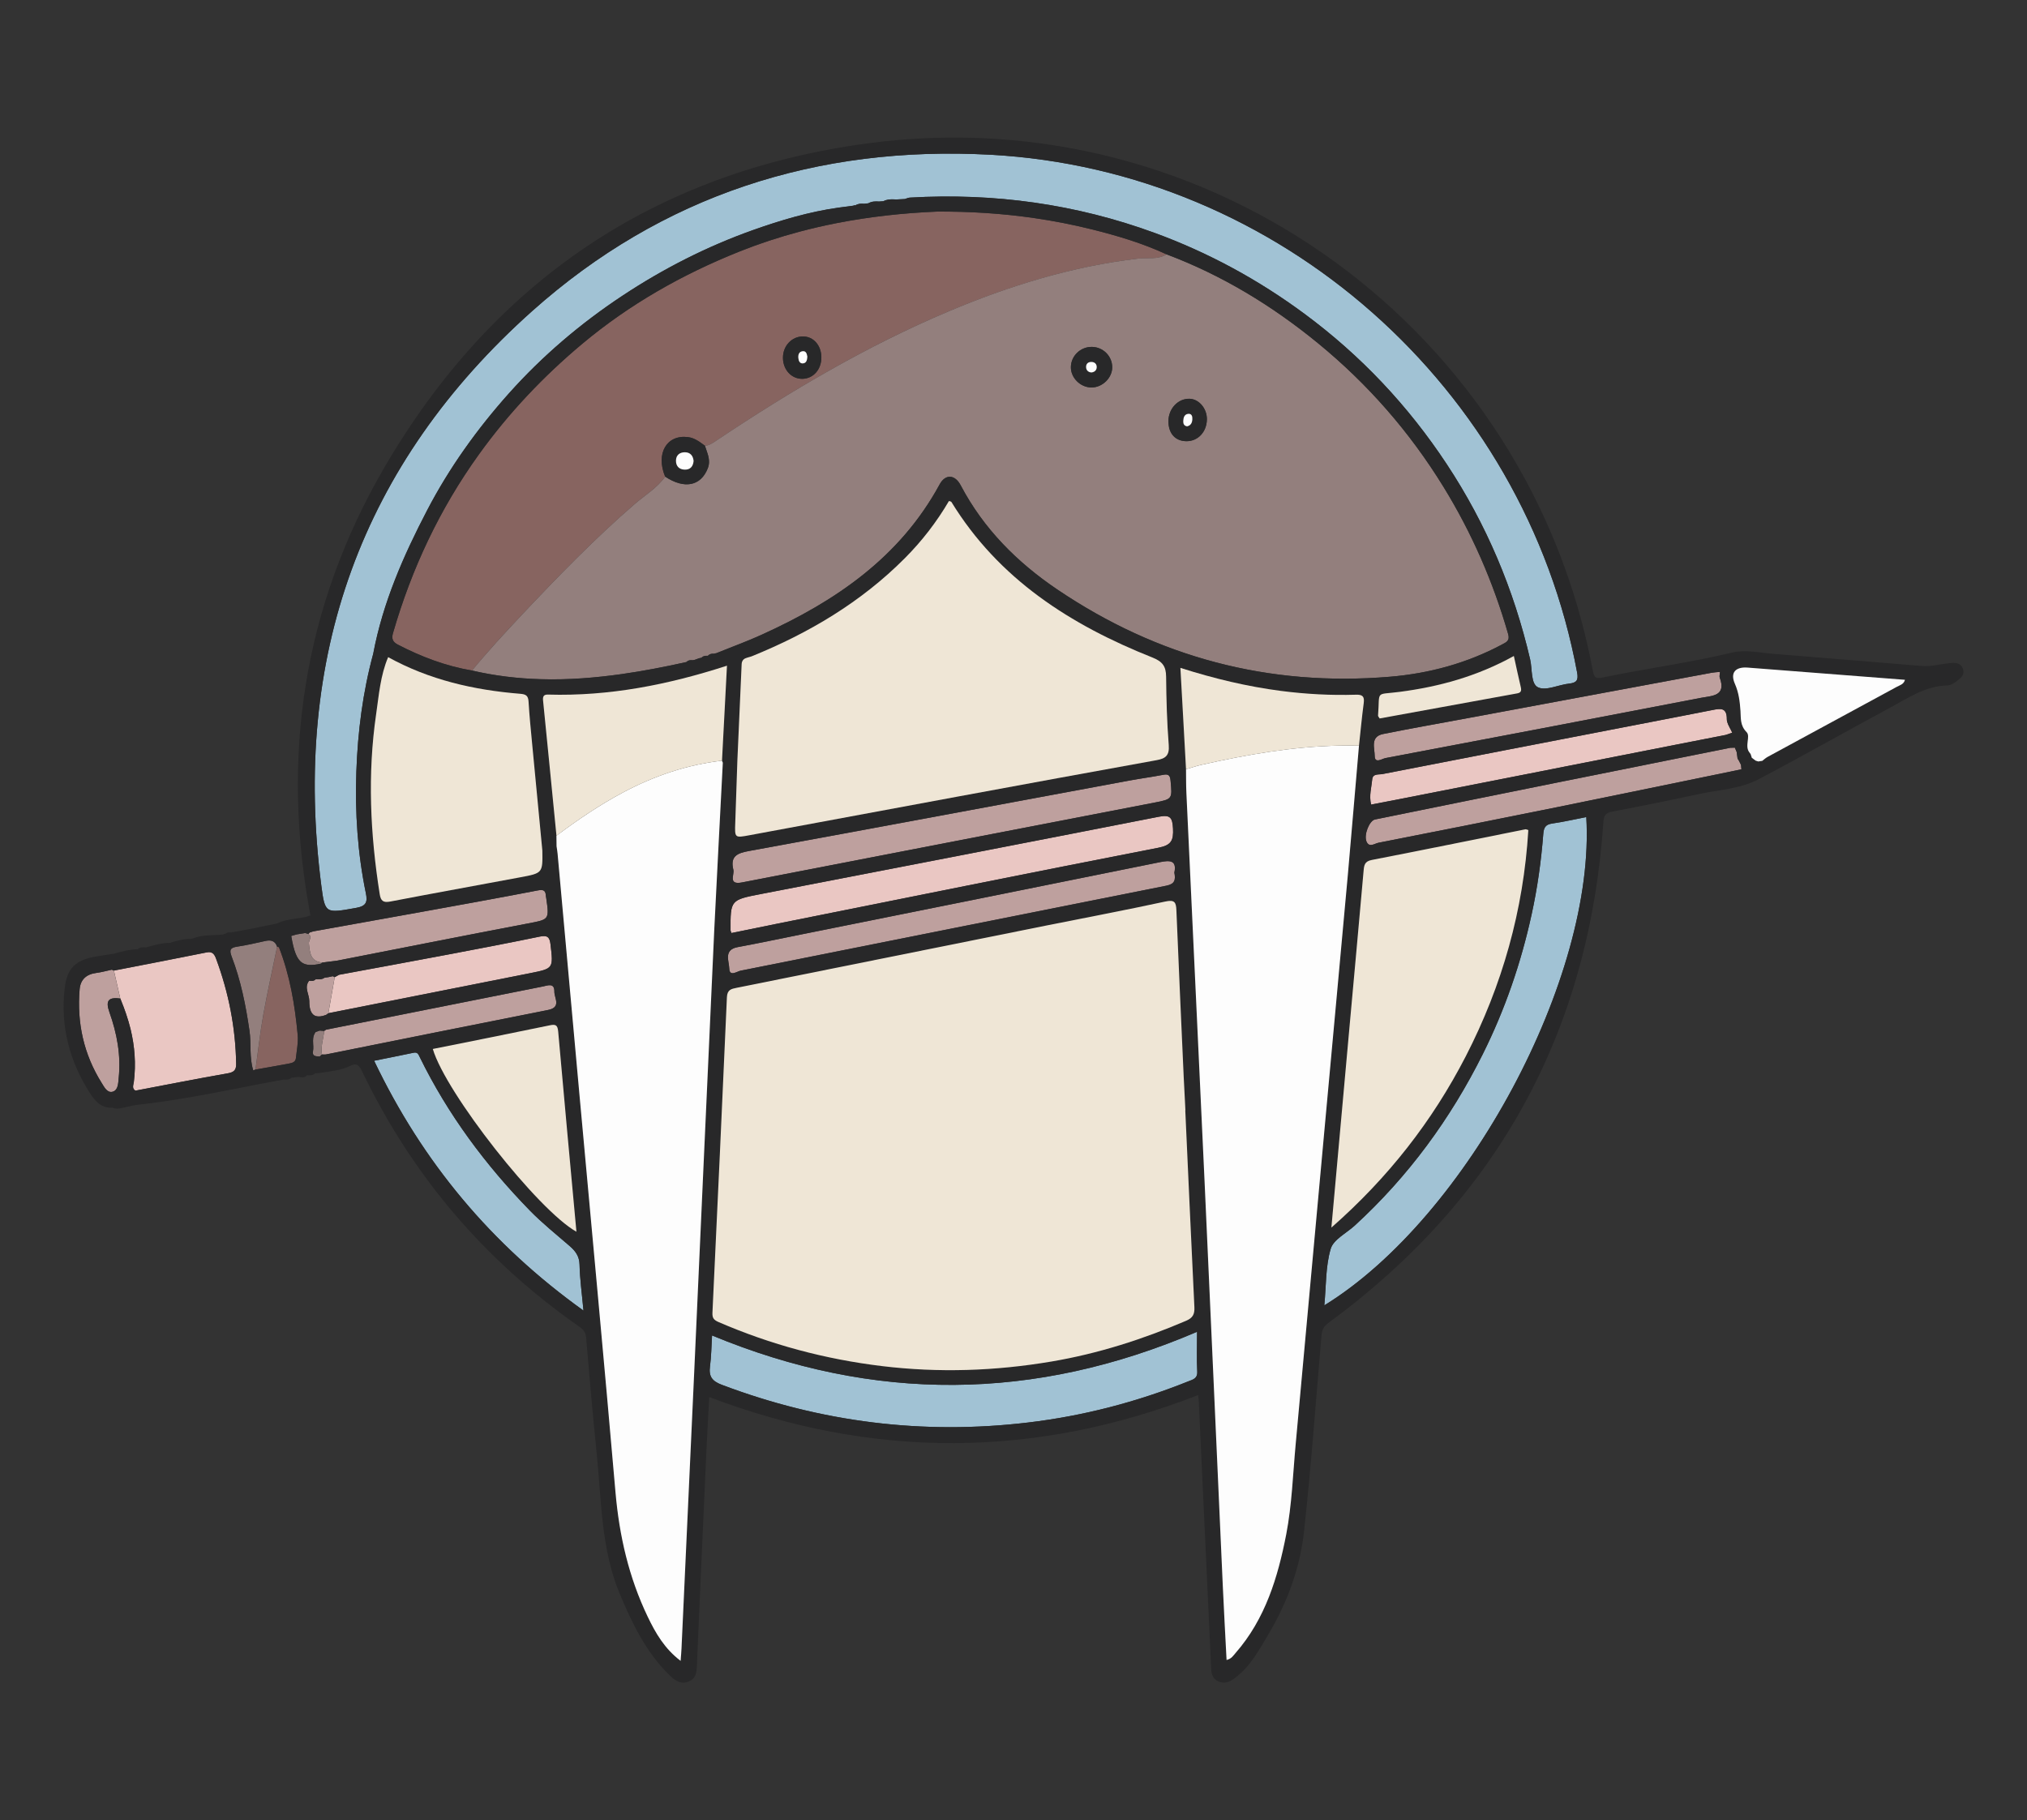
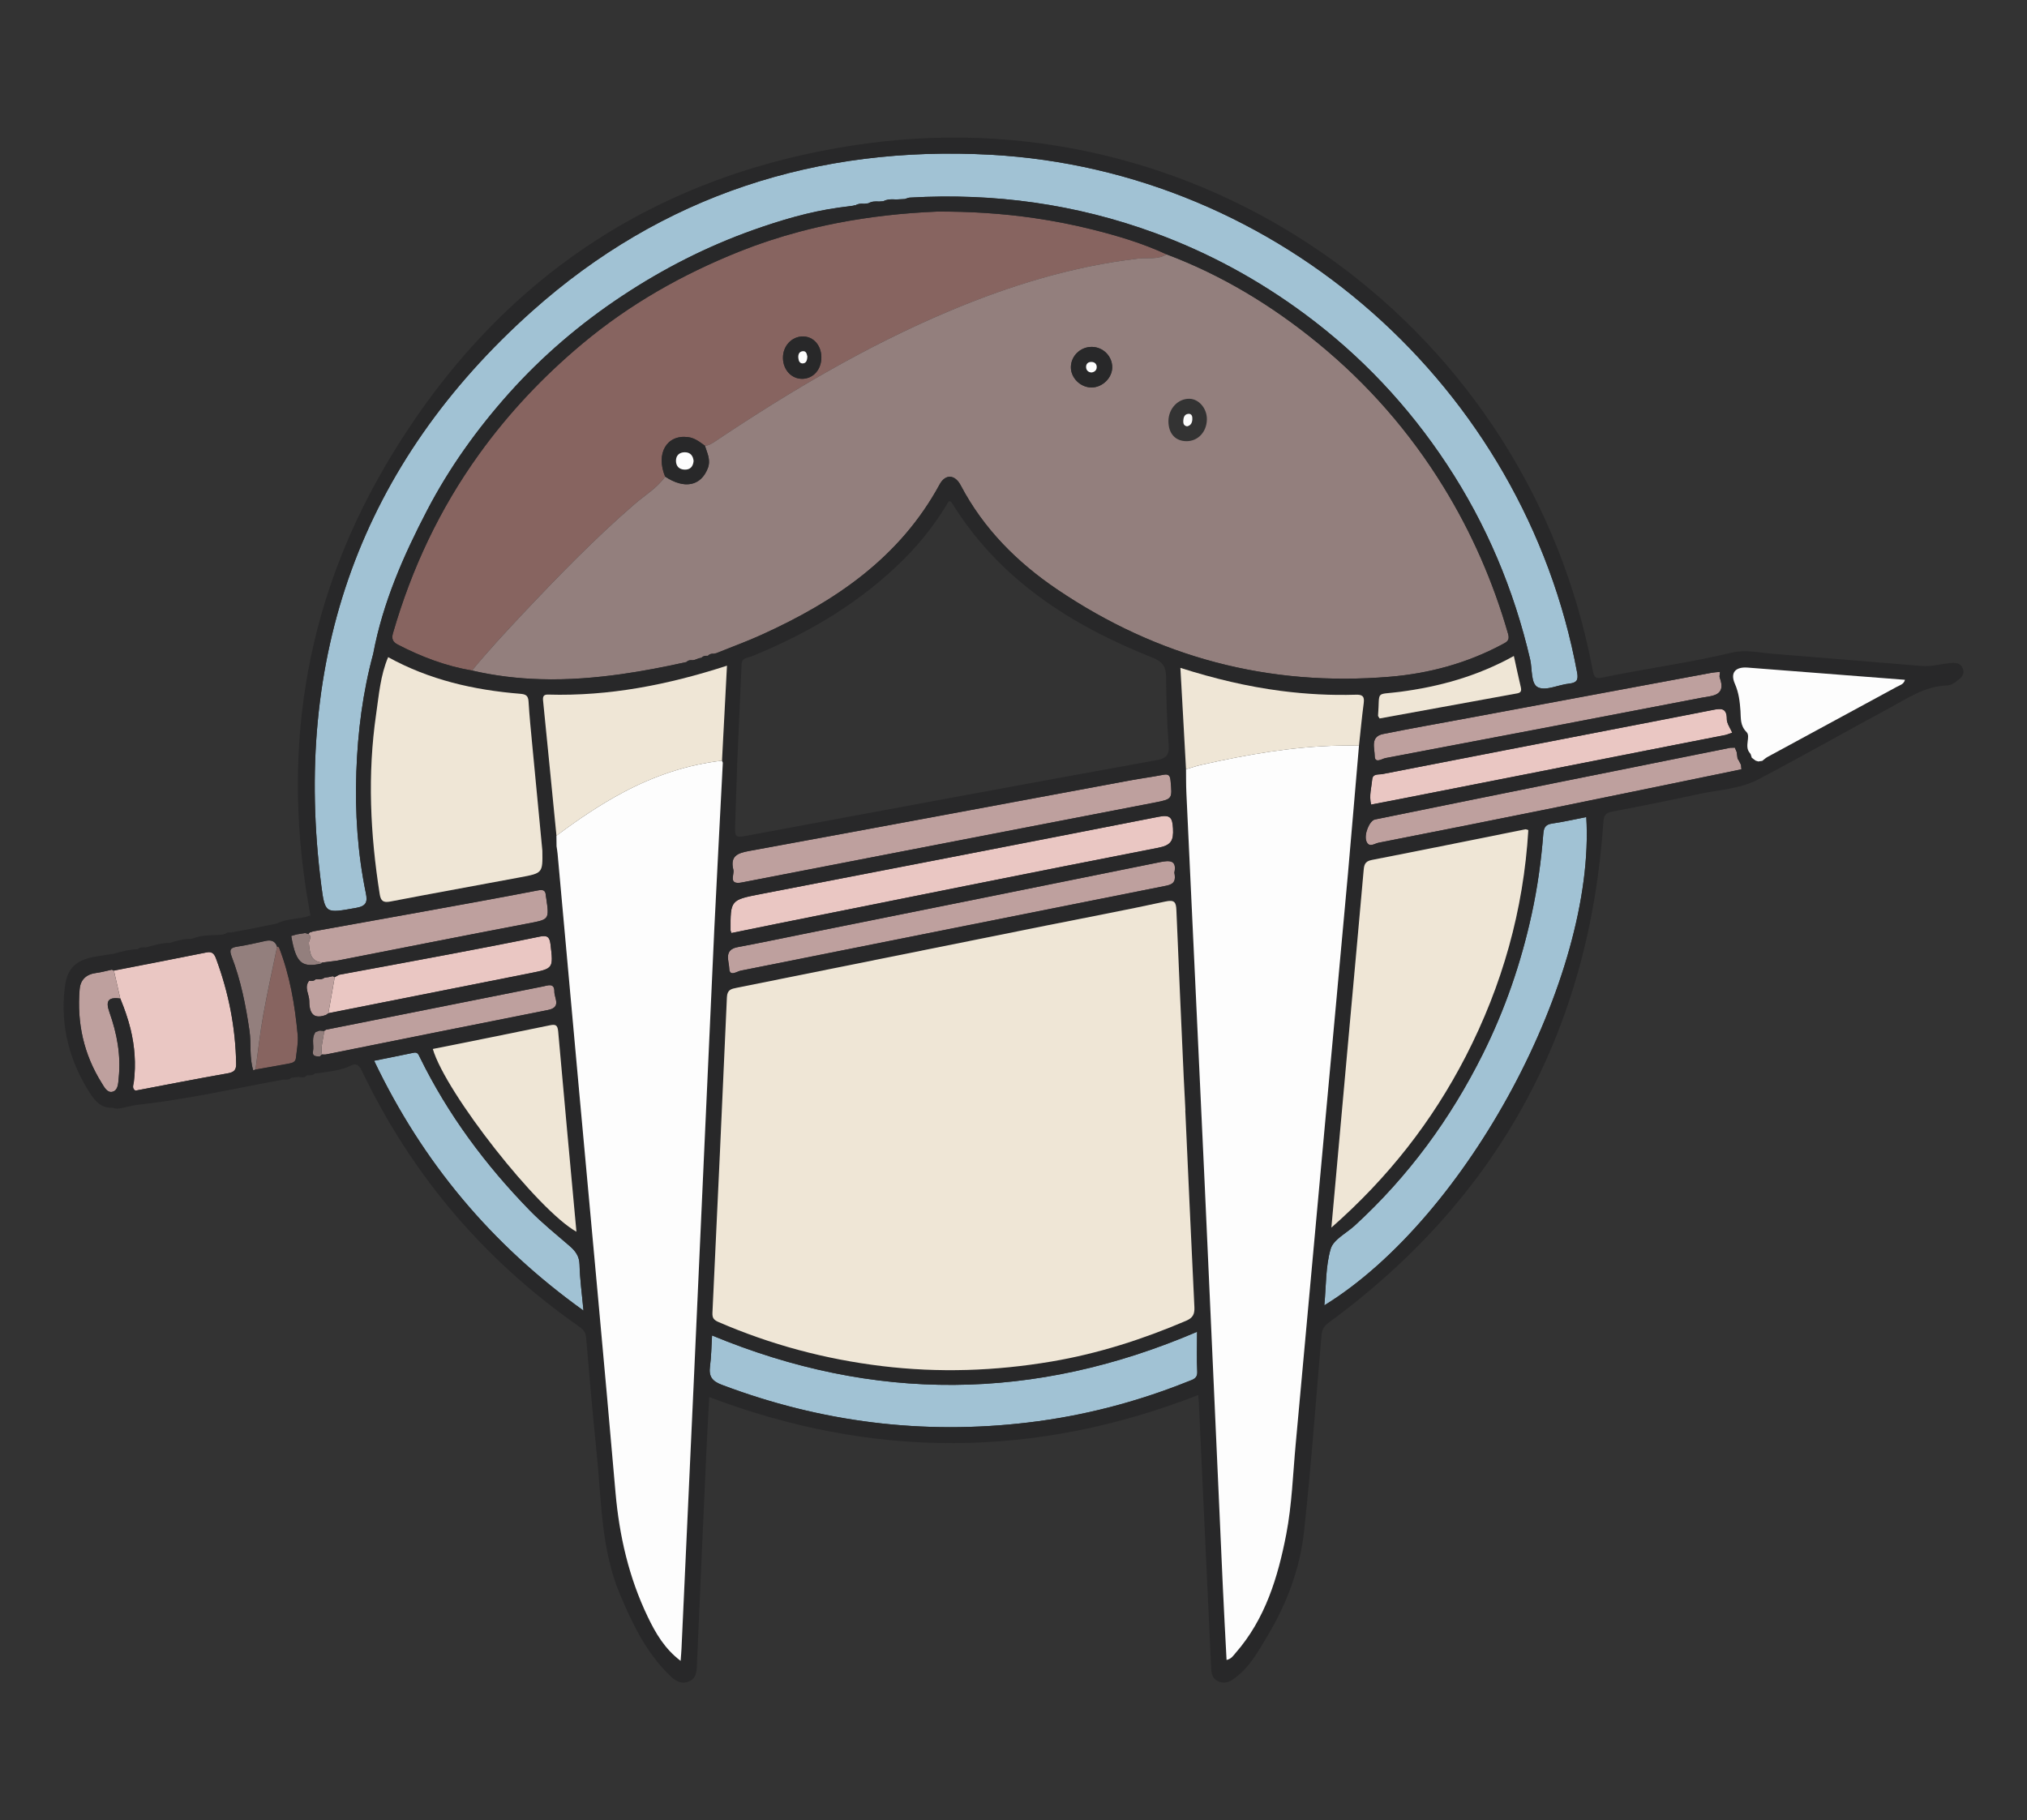
<svg xmlns="http://www.w3.org/2000/svg" version="1.1" id="Layer_1" x="0px" y="0px" viewBox="0 0 453.91 407.67" style="enable-background:new 0 0 453.91 407.67;" xml:space="preserve">
  <rect x="0" y="0" width="453.91" height="407.67" fill="#333333" stroke="none" />
  <style type="text/css">
	.st0{fill:#A1C2D4;}
	.st1{fill:#EAC7C3;}
	.st2{fill:#BEA09E;}
	.st3{fill:#876460;}
	.st4{fill:#937F7D;}
	.st5{fill:#282829;}
	.st6{fill:#FDFDFD;}
	.st7{fill:#EFE6D6;}
</style>
  <g>
    <g>
      <path class="st0" d="M323.97,103.95c8.87,13.43,15.02,28.04,18.68,43.73c0.51,2.18,0.1,5.51,1.79,6.27    c1.81,0.82,4.58-0.6,6.94-0.85c1.68-0.18,2.11-0.77,1.79-2.47C341.33,86.75,286.51,38.17,221.81,34.66    c-38.8-2.11-73.57,9.08-102.59,34.97c-38.43,34.28-53.85,77.64-47.26,128.74c0.82,6.33,0.97,6.19,7.78,4.97    c2.28-0.41,2.6-1.32,2.19-3.3c-1.85-8.97-2.45-18.06-2.13-27.2c0.31-8.96,1.44-17.82,3.8-26.49c2.15-11.4,6.75-21.87,12.07-32.08    c4.96-9.51,11.17-18.18,18.3-26.16c7.5-8.4,16.04-15.67,25.45-21.89c9.14-6.05,18.86-11,29.19-14.68c1.56-0.56,3.12-1.09,4.7-1.59    s3.16-0.98,4.75-1.41c3.19-0.86,6.42-1.57,9.71-2.03c1.11-0.15,2.23-0.3,3.34-0.44c0.07-0.05,0.13-0.08,0.21-0.09    c0.01,0,0.02,0,0.03,0c0.06,0,0.13,0,0.19,0.03c0.3-0.2,0.62-0.31,0.95-0.36c0.33-0.05,0.67-0.04,1.02-0.01    c0.31-0.03,0.63-0.06,0.94-0.1c0.38-0.22,0.78-0.34,1.18-0.39c0.41-0.05,0.82-0.04,1.24-0.01c0.32-0.02,0.65-0.04,0.97-0.07    c0,0,0,0,0,0c0.68-0.38,1.41-0.43,2.15-0.42c0.25,0,0.49,0.02,0.74,0.03c0.63-0.03,1.26-0.07,1.9-0.1    c0.38-0.11,0.76-0.3,1.14-0.32c18.83-1.09,37.15,1.43,54.87,7.93c12.05,4.42,23.2,10.49,33.53,18.13    C304.76,79.65,315.34,90.88,323.97,103.95z" />
      <path class="st0" d="M355.22,182.99c-2.64,0.51-5.13,1.09-7.65,1.45c-1.5,0.22-1.87,0.92-1.98,2.35c-0.47,6.05-1.31,12.07-2.61,18    c-2.37,10.86-5.96,21.29-10.93,31.28c-7.25,14.55-16.69,27.42-28.68,38.41c-1.87,1.71-4.76,3.12-5.38,5.2    c-1.16,3.9-1.01,8.2-1.43,12.67C328.57,272.66,357.38,218.8,355.22,182.99z" />
      <path class="st0" d="M268.06,298.27c-36.47,15.64-72.46,15.8-108.61,0.82c-0.15,2.46-0.16,4.71-0.46,6.92    c-0.3,2.25,0.45,3.31,2.66,4.14c22.19,8.38,45.03,11.24,68.57,8.44c12.36-1.47,24.32-4.58,35.88-9.22c1-0.4,2.09-0.6,2-2.21    C267.95,304.37,268.06,301.57,268.06,298.27z" />
      <path class="st0" d="M127.55,279.05c-3-2.6-6.12-5.09-8.88-7.92c-9.95-10.2-18.38-21.52-24.67-34.37    c-0.29-0.6-0.49-1.17-1.36-0.99c-2.86,0.6-5.72,1.16-8.86,1.8c10.85,22.72,26.24,41.15,46.88,55.95    c-0.35-3.81-0.81-7.04-0.88-10.27C129.74,281.34,128.86,280.18,127.55,279.05z" />
    </g>
    <g>
      <path class="st1" d="M259.51,182.91c-29.69,5.83-59.4,11.56-89.1,17.31c-6.85,1.33-6.85,1.33-6.81,8.18c0,0.07,0.05,0.14,0.2,0.56    c3.4-0.69,6.74-1.39,10.09-2.06c28.5-5.71,56.98-11.48,85.51-17.04c2.92-0.57,3.42-1.66,3.28-4.32    C262.54,183.13,262.08,182.41,259.51,182.91z" />
      <path class="st1" d="M387.33,162.96c-0.13-0.25-0.26-0.51-0.37-0.76c-0.16-0.38-0.27-0.76-0.27-1.14    c0.01-2.71-1.52-2.38-3.28-2.03c-6.17,1.22-12.35,2.41-18.52,3.6c-18.44,3.57-36.88,7.13-55.31,10.73    c-0.84,0.16-2.18-0.16-2.3,1.21c-0.16,1.8-0.74,3.59-0.25,5.63c1.78-0.34,3.48-0.67,5.19-1c0.36-0.07,0.73-0.14,1.09-0.21    c6-1.18,20.11-3.96,34.36-6.76c0.69-0.14,1.38-0.27,2.07-0.41c0.28-0.06,0.56-0.11,0.84-0.17c0.39-0.08,0.79-0.15,1.18-0.23    c0.24-0.05,0.48-0.09,0.72-0.14c0.42-0.08,0.83-0.16,1.25-0.25c0.6-0.12,1.19-0.24,1.79-0.35c0.49-0.1,0.98-0.19,1.47-0.29    c0.12-0.02,0.25-0.05,0.37-0.07c0.02,0,0.03-0.01,0.05-0.01c0.08-0.02,0.17-0.03,0.25-0.05c0.46-0.09,0.91-0.18,1.36-0.27    c0.11-0.02,0.23-0.04,0.34-0.07c0.79-0.15,1.57-0.31,2.34-0.46c0.32-0.06,0.63-0.13,0.95-0.19c0.54-0.11,1.07-0.21,1.6-0.31    c0.12-0.02,0.24-0.05,0.36-0.07c1.39-0.27,2.73-0.54,4.04-0.8c0.44-0.09,0.87-0.17,1.29-0.25c1.25-0.25,2.44-0.48,3.59-0.71    c0.62-0.12,1.23-0.24,1.82-0.36c2.24-0.44,4.22-0.83,5.87-1.15c0.23-0.04,0.45-0.09,0.66-0.13c0.58-0.11,1.11-0.22,1.59-0.31    c0.21-0.04,0.42-0.08,0.61-0.12c1.49-0.29,2.35-0.46,2.39-0.47c0.48-0.16,0.96-0.33,1.43-0.49    C387.75,163.72,387.54,163.34,387.33,162.96z" />
      <path class="st1" d="M120.89,209.75c-6.85,1.42-13.72,2.73-20.6,4.03c-8.12,1.54-16.26,3.02-24.38,4.53c0,0-0.04,0.02-0.04,0.02    c-0.3,0.17-0.6,0.34-0.91,0.51c-0.47,2.69-0.95,5.38-1.42,8.07c15.05-2.99,30.1-5.97,45.15-8.96c5.29-1.05,5.22-1.06,4.59-6.45    C123.08,209.86,122.57,209.41,120.89,209.75z" />
      <path class="st1" d="M46.32,213.3c-6.93,1.4-13.87,2.73-20.81,4.08c0.48,2.09,0.95,4.18,1.43,6.26c0.07,0.15,0.12,0.31,0.18,0.46    c0.4,0.97,0.77,1.95,1.1,2.94c0.38,1.13,0.73,2.27,1.01,3.42c0.93,3.84,1.25,7.79,0.74,11.87c-0.08,0.64-0.49,1.43,0.35,1.94    c6.88-1.31,13.74-2.67,20.64-3.87c1.38-0.24,1.94-0.71,1.92-2.09c-0.13-8.12-1.67-15.96-4.49-23.56    C48.07,213.87,47.65,213.03,46.32,213.3z" />
    </g>
    <g>
      <path class="st2" d="M166.18,197.63c30.8-5.99,61.61-11.92,92.42-17.89c3.97-0.77,3.92-0.81,3.54-4.9    c-0.11-1.15-0.44-1.54-1.61-1.32c-2.5,0.48-5.03,0.82-7.54,1.28c-28.41,5.27-56.82,10.59-85.25,15.79    c-2.58,0.47-4.29,1.12-3.5,4.24C164.47,195.95,163.01,198.25,166.18,197.63z" />
      <path class="st2" d="M259.82,193.07c-26.77,5.43-53.55,10.8-80.33,16.19c-4.76,0.96-9.51,1.97-14.29,2.85    c-3.22,0.59-1.94,3.11-1.9,4.76c0.05,1.97,1.73,0.68,2.54,0.52c31.79-6.32,63.57-12.73,95.36-19.04c1.9-0.38,2.07-1.31,1.78-2.93    C263.55,192.69,262.06,192.62,259.82,193.07z" />
      <path class="st2" d="M389.86,171.3c-0.07-0.13-0.13-0.26-0.2-0.39c-0.1-0.2-0.2-0.39-0.3-0.59c-0.03-0.05-0.07-0.1-0.1-0.16    c-0.06-0.08-0.11-0.17-0.17-0.25c-0.06-0.49-0.13-0.99-0.2-1.48c-0.14-0.33-0.27-0.65-0.41-0.98c-0.35,0.01-0.7,0.02-1.05,0.03    c-0.05,0.01-1.64,0.33-4.27,0.86c-0.21,0.04-0.43,0.09-0.65,0.13c-0.73,0.15-1.54,0.31-2.4,0.48c-2.9,0.58-6.49,1.3-10.4,2.09    c-0.26,0.05-0.52,0.1-0.78,0.16c-2.02,0.41-4.12,0.83-6.26,1.26c-0.22,0.04-0.44,0.09-0.67,0.13c-2.15,0.43-4.32,0.87-6.48,1.3    c-0.23,0.05-0.45,0.09-0.68,0.14c-1.38,0.28-2.74,0.55-4.09,0.82c-0.2,0.04-0.41,0.08-0.61,0.12    c-10.24,2.06-19.21,3.87-21.63,4.37c-6.87,1.41-13.74,2.78-20.61,4.19c-1.26,0.26-2.55,3.42-1.91,4.94    c0.61,1.45,1.82,0.45,2.67,0.28c13.29-2.61,26.58-5.25,39.85-7.94c13.82-2.8,27.63-5.67,41.44-8.51    C389.93,171.97,389.9,171.63,389.86,171.3z" />
      <path class="st2" d="M310.26,169.78c23.57-4.45,47.14-8.96,70.7-13.5c2.41-0.46,5.69-0.35,4.14-4.54    c-0.1-0.27,0.02-0.62,0.06-1.26c-0.78,0.07-1.33,0.09-1.86,0.19c-18.18,3.38-36.36,6.76-54.54,10.15    c-6.35,1.18-12.71,2.3-19.04,3.57c-2.95,0.59-1.88,3.21-1.88,4.91C307.85,171.11,309.5,169.92,310.26,169.78z" />
      <path class="st2" d="M69.17,211.3c0.22,2,0.3,4.05,3.01,4.27c1.08-0.14,2.17-0.27,3.25-0.41c14.22-2.78,28.43-5.61,42.67-8.32    c4.89-0.93,4.91-0.81,4.21-5.69c-0.02-0.16-0.07-0.31-0.08-0.47c-0.05-1.23-0.5-1.52-1.82-1.26c-8.68,1.68-17.38,3.24-26.08,4.82    c-8.06,1.46-16.12,2.9-24.19,4.35c-0.25,0.08-0.5,0.15-0.74,0.23c-0.12,0.12-0.25,0.24-0.37,0.36    C70.05,209.81,69.09,210.59,69.17,211.3z" />
      <path class="st2" d="M121.55,220.93c-16.18,3.21-32.35,6.44-48.52,9.67c-0.15,0.1-0.3,0.2-0.44,0.3    c-0.15,1.76-0.82,3.47-0.49,5.27h0c0.16,0,0.32,0.01,0.48,0.01c0.16,0,0.32,0,0.47-0.03c16.56-3.32,33.12-6.67,49.69-9.95    c3.02-0.6,1.38-2.67,1.4-4.11C124.17,220.03,122.65,220.71,121.55,220.93z" />
      <path class="st2" d="M72.98,227.32c0.18-0.13,0.37-0.26,0.55-0.4c0.47-2.69,0.95-5.38,1.42-8.07c-0.15-0.07-0.3-0.14-0.44-0.22    c-0.32,0.07-0.64,0.14-0.96,0.21c-0.3,0.04-0.59,0.09-0.89,0.13c-0.6,0.46-1.31,0.33-1.99,0.35c-0.41,0.44-0.93,0.43-1.46,0.33    c-1.2,1.51,0.04,3.02,0.04,4.54c0,1.64,0.32,3.03,1.51,3.38C71.31,227.73,72.03,227.67,72.98,227.32L72.98,227.32z" />
      <path class="st2" d="M25.03,217.18c-1.16,0.25-2.32,0.58-3.5,0.73c-2.21,0.29-3.52,1.48-3.7,3.68    c-0.63,7.51,0.92,14.55,4.94,20.96c0.56,0.89,1.24,2.3,2.45,1.96c1.27-0.36,1.24-1.93,1.36-3.08c0.53-5.08-0.38-9.97-2.08-14.74    c-0.46-1.29-0.51-2.15-0.12-2.63s1.23-0.61,2.55-0.42c0,0,0,0,0,0c-0.48-2.09-0.95-4.18-1.43-6.26    C25.35,217.31,25.19,217.25,25.03,217.18z" />
    </g>
    <g>
      <path class="st3" d="M244.54,51.38c-4.27-1.07-8.57-1.9-12.89-2.53c-7.21-1.05-14.49-1.5-21.83-1.46c0,0,0,0,0,0    c-7.63,0.32-15.16,1.15-22.55,2.6c-2.77,0.55-5.53,1.18-8.27,1.91c-4.56,1.22-9.06,2.7-13.5,4.47    c-12.72,5.09-24.52,11.77-35.1,20.62c-8.75,7.31-16.48,15.5-23.12,24.73c-8.8,12.22-15.11,25.64-19.28,40.09    c-0.34,1.16-0.1,1.93,1.05,2.54c5.27,2.75,10.77,4.82,16.65,5.83c1.77-2.15,3.6-4.25,5.46-6.32s3.77-4.11,5.68-6.14    c8.09-8.6,16.31-17.05,25.24-24.79c2.32-2.01,5.04-3.62,6.87-6.18c-2.14-5.18,0.34-9.45,5.13-8.85c1.5,0.19,2.62,1.09,3.78,1.93    c0.23-0.01,0.45-0.05,0.66-0.11c0.42-0.12,0.8-0.33,1.17-0.56c0.18-0.12,0.37-0.24,0.55-0.36c16.59-11.1,33.71-21.26,52.14-29.04    c13.62-5.74,27.63-10.07,42.39-11.83c2.14-0.25,4.46,0.31,6.46-0.96C255.87,54.48,250.23,52.8,244.54,51.38z M179.76,84.84    c-2.45,0.08-4.39-1.95-4.43-4.64c-0.04-2.71,1.98-4.88,4.52-4.85c2.32,0.03,4.05,2,4.08,4.65    C183.96,82.7,182.18,84.75,179.76,84.84z" />
      <path class="st3" d="M62.46,212.14c-0.13-0.05-0.27-0.08-0.4-0.1c-1.05,5.11-2.19,10.2-3.11,15.32    c-0.72,4.03-1.16,8.12-1.73,12.18c2.5-0.44,5-0.86,7.49-1.34c0.7-0.13,1.47-0.32,1.56-1.22c0.17-1.73,0.55-3.5,0.39-5.2    C66.04,225.08,64.92,218.46,62.46,212.14z" />
    </g>
    <g>
      <path class="st4" d="M337.73,142.01c-3.34-11.65-8.14-22.66-14.49-32.98c-7.57-12.31-16.97-23.05-28.14-32.2    c-10.24-8.38-21.44-15.19-33.87-19.87c-2,1.27-4.33,0.7-6.46,0.96c-14.76,1.76-28.78,6.08-42.39,11.83    c-18.43,7.78-35.55,17.94-52.14,29.04c-0.18,0.12-0.37,0.25-0.55,0.36c-0.37,0.23-0.75,0.44-1.17,0.56    c-0.21,0.06-0.43,0.1-0.66,0.11c0.38,1.23,0.95,2.42,0.92,3.71c-0.01,0.43-0.09,0.88-0.27,1.34c-1.55,3.99-5.25,4.74-9.55,1.87    c-1.83,2.57-4.55,4.17-6.87,6.18c-8.94,7.74-17.15,16.2-25.24,24.79c-1.91,2.03-3.81,4.07-5.68,6.14    c-1.86,2.07-3.69,4.17-5.46,6.32c5.08,1.18,10.21,1.79,15.37,1.94c3.09,0.09,6.2,0.01,9.31-0.2c2.95-0.2,5.89-0.53,8.81-0.94    c4.87-0.69,9.7-1.63,14.51-2.7c0.19-0.2,0.41-0.32,0.65-0.38c0.24-0.06,0.49-0.06,0.75-0.03c0.16-0.03,0.32-0.06,0.48-0.09    c0.32-0.12,0.64-0.23,0.95-0.35c0.18-0.04,0.36-0.07,0.54-0.11h0c0.19-0.21,0.41-0.33,0.65-0.39c0.24-0.06,0.5-0.07,0.76-0.05    c0,0,0.05-0.02,0.05-0.02c0.28-0.3,0.62-0.43,0.99-0.45c0.12-0.01,0.25-0.01,0.38,0c0.13-0.07,0.28-0.1,0.43-0.09c0,0,0,0,0,0    c0,0,0,0,0,0c2.6-1.06,5.24-2.04,7.83-3.12c0.86-0.36,1.72-0.73,2.57-1.12c16.39-7.45,30.8-17.24,39.68-33.59    c1.28-2.36,3.42-2.26,4.72,0.21c5.11,9.73,12.65,17.26,21.62,23.32c22.51,15.21,47.39,21.82,74.49,19.55    c8.81-0.74,17.29-3.04,25.16-7.25C337.34,143.82,338.15,143.49,337.73,142.01z M244.38,86.78c-2.48-0.02-4.63-2.19-4.58-4.6    c0.05-2.49,2.15-4.5,4.67-4.49c2.53,0.01,4.59,2.07,4.58,4.57C249.05,84.66,246.84,86.8,244.38,86.78z M265.73,98.81    c-2.54,0.01-4.1-1.73-4.08-4.53c0.03-2.79,2.18-5.05,4.74-4.97c2.13,0.07,3.92,2.22,3.87,4.64    C270.21,96.73,268.28,98.8,265.73,98.81z" />
      <path class="st4" d="M71.58,230.82c-0.3,0.11-0.6,0.21-0.9,0.32c-0.64,0.82-0.6,1.74-0.55,2.66c0.01,0.18,0.02,0.37,0.03,0.55    c0.01,0.37,0,0.73-0.06,1.09c-0.14,0.75,0.18,1.01,0.63,1.11c0.27,0.06,0.59,0.06,0.88,0.07c0.16-0.15,0.33-0.3,0.49-0.45    c-0.33-1.8,0.35-3.51,0.49-5.27C72.25,230.87,71.91,230.84,71.58,230.82z" />
      <path class="st4" d="M59.42,210.74c-2.09,0.47-4.18,0.96-6.29,1.27c-1.49,0.22-1.85,0.66-1.27,2.18c2.06,5.35,3.17,10.93,4,16.6    c0.44,2.98-0.07,6.02,0.85,8.93c0.17-0.06,0.33-0.12,0.5-0.18c0.57-4.06,1.01-8.14,1.73-12.18c0.92-5.13,2.06-10.22,3.11-15.32    C61.62,210.7,60.68,210.46,59.42,210.74z" />
      <path class="st4" d="M72.18,215.57c-2.71-0.22-2.79-2.27-3.01-4.27c-0.08-0.71,0.88-1.49-0.14-2.13c-0.23-0.07-0.47-0.14-0.7-0.21    c-0.63,0.1-1.27,0.21-1.9,0.31c-0.41,0.12-0.81,0.23-1.22,0.35c0.29,1.71,0.6,3.01,1,4c0.38,0.94,0.84,1.6,1.44,1.99    c0.96,0.63,2.26,0.63,4.14,0.22C71.94,215.81,72.05,215.66,72.18,215.57z" />
    </g>
    <g>
      <path class="st5" d="M244.48,77.69c-2.53-0.01-4.62,2-4.67,4.49c-0.05,2.41,2.1,4.57,4.58,4.6c2.45,0.02,4.67-2.12,4.68-4.52    C249.07,79.76,247.01,77.7,244.48,77.69z M244.4,83.42c-0.74-0.06-1.17-0.52-1.19-1.2c-0.02-0.7,0.41-1.16,1.17-1.16    c0.75,0,1.21,0.46,1.21,1.15C245.59,82.89,245.13,83.34,244.4,83.42z" />
      <path class="st5" d="M179.85,75.35c-2.54-0.03-4.57,2.14-4.52,4.85c0.04,2.69,1.99,4.72,4.43,4.64c2.42-0.08,4.19-2.14,4.17-4.84    C183.9,77.35,182.18,75.38,179.85,75.35z M179.89,81.38c-0.8,0.12-1.07-0.59-1.13-1.23c-0.06-0.66,0.13-1.35,0.89-1.48    c0.87-0.15,1.01,0.56,1.13,1.2C180.75,80.54,180.63,81.27,179.89,81.38z" />
      <path class="st5" d="M69.03,209.18c0.12-0.12,0.25-0.24,0.37-0.36c-0.36,0.05-0.71,0.09-1.07,0.14    C68.56,209.03,68.8,209.11,69.03,209.18z" />
      <path class="st5" d="M157.85,99.82c-1.16-0.84-2.28-1.74-3.78-1.93c-4.79-0.6-7.27,3.67-5.13,8.85c4.3,2.87,8,2.12,9.55-1.87    c0.18-0.46,0.26-0.91,0.27-1.34C158.8,102.23,158.23,101.05,157.85,99.82C157.85,99.82,157.85,99.82,157.85,99.82z M153.3,105.18    c-1.24-0.04-1.93-0.81-1.93-2c0-1.24,0.82-1.91,2.01-1.9c1.23,0.01,1.83,0.82,1.94,1.95C155.2,104.52,154.54,105.22,153.3,105.18z    " />
      <path class="st5" d="M439.52,149.68c-0.54-1.3-1.73-1.28-2.86-1.17c-2.13,0.21-4.22,0.82-6.38,0.64    c-11.03-0.9-22.06-1.84-33.09-2.71c-3.09-0.24-6.36-1-9.26-0.3c-9.61,2.31-19.4,3.58-29.05,5.6c-1.66,0.35-1.94-0.15-2.22-1.62    C342.34,73.8,271.08,21.76,194.18,32.12c-47.74,6.43-84,31.13-108.17,72.69c-18.1,31.12-23.17,64.82-16.49,100.23    c-2.43,0.87-5.14,0.59-7.49,1.78c0,0-0.04,0.01-0.04,0.01c-1.56,0.32-3.13,0.65-4.69,0.97c0,0-0.11,0.03-0.11,0.03    c-1.69,0.32-3.39,0.63-5.08,0.95c0,0-0.12-0.05-0.12-0.05l-0.07,0.11c-0.52,0.01-1.08-0.16-1.48,0.35    c-0.17-0.06-0.31-0.03-0.44,0.1c-2.25,0.26-4.56-0.02-6.73,0.87c-0.16,0.04-0.32,0.07-0.48,0.11c-1.63-0.02-3.17,0.41-4.7,0.88    c0,0-0.09,0.03-0.09,0.03c-1.77-0.04-3.44,0.52-5.12,0.95c0,0-0.15,0.05-0.15,0.05c-0.65,0.01-1.33-0.15-1.87,0.4    c0,0-0.05,0.02-0.05,0.02c-1.78,0.03-3.48,0.48-5.18,0.96c0,0-0.1,0.03-0.1,0.03c0,0,0,0,0,0c-1.33,0.21-2.66,0.4-3.99,0.63    c-4.54,0.76-6.52,2.54-7.05,7.07c-1,8.53,1.07,16.43,5.7,23.61c1.09,1.69,2.55,3.36,5,3.18c0.87,0.4,1.74,0.15,2.6-0.02    c0,0,0.16-0.05,0.16-0.05c0.61-0.14,1.21-0.27,1.82-0.41c0.19-0.04,0.38-0.08,0.57-0.11c9.35-1,18.54-2.9,27.75-4.7    c0.2-0.04,0.4-0.07,0.6-0.11c1.55-0.29,3.1-0.57,4.65-0.86c0,0,0.13-0.04,0.13-0.04c0.66,0.06,1.31,0.08,1.84-0.42    c0.52-0.06,1.04-0.11,1.56-0.17c0.63,0.11,1.28,0.27,1.79-0.32c0,0,0.09-0.04,0.09-0.04c0.64,0.01,1.3,0.06,1.82-0.44    c0.35-0.03,0.7-0.06,1.05-0.09c2.34-0.39,4.74-0.53,6.92-1.64c1.36-0.7,1.95,0.05,2.52,1.23c11.2,23.36,27.44,42.45,48.7,57.26    c0.92,0.64,1.4,1.31,1.5,2.49c0.72,8.52,1.45,17.05,2.33,25.56c1.11,10.77,0.96,21.75,5.29,32c2.81,6.66,5.94,13.1,11.26,18.19    c1.12,1.08,2.44,1.89,4.11,1.2c1.62-0.67,1.74-2.07,1.81-3.58c0.68-15.82,1.38-31.64,2.1-47.46c0.19-4.17,0.43-8.35,0.66-12.66    c36.73,13.92,73.06,13.74,109.5-0.45c0.06,0.7,0.11,1.16,0.13,1.61c0.91,19.57,1.83,39.14,2.73,58.72    c0.07,1.55-0.03,3.13,1.75,3.83c1.78,0.71,3.05-0.31,4.31-1.35c2.97-2.46,4.75-5.8,6.67-9.01c4.28-7.15,7.18-14.91,8.09-23.14    c1.61-14.62,2.65-29.29,3.92-43.95c0.1-1.15,0.42-2.04,1.47-2.81c37.99-27.84,58.48-65.31,61.66-112.27c0.1-1.48,0.54-2.04,2-2.31    c6.41-1.21,12.81-2.49,19.18-3.88c4.56-1,9.41-1.16,13.59-3.36c9.85-5.18,19.53-10.71,29.34-15.97c4.05-2.18,7.93-4.9,12.83-5.03    c0.83-0.02,1.62-0.53,2.34-1.09C439.25,151.7,440.07,150.98,439.52,149.68z M386.69,161.06c0,0.38,0.11,0.76,0.27,1.14    c0.11,0.25,0.24,0.51,0.37,0.76c0.2,0.38,0.41,0.76,0.57,1.14v0c-0.04,0.07-0.09,0.14-0.13,0.21c0.04-0.07,0.08-0.14,0.13-0.21    c-0.48,0.16-0.96,0.33-1.43,0.49c-0.04,0.01-0.9,0.17-2.39,0.47c-0.19,0.04-0.4,0.08-0.61,0.12c-0.48,0.09-1.01,0.2-1.59,0.31    c-0.22,0.04-0.44,0.09-0.66,0.13c-1.65,0.32-3.63,0.71-5.87,1.15c-0.59,0.12-1.2,0.24-1.82,0.36c-1.15,0.23-2.34,0.46-3.59,0.71    c-0.43,0.08-0.86,0.17-1.29,0.25c-1.31,0.26-2.65,0.52-4.04,0.8c-0.12,0.02-0.24,0.05-0.36,0.07c-0.53,0.1-1.06,0.21-1.6,0.31    c-0.32,0.06-0.63,0.12-0.95,0.19c-0.77,0.15-1.55,0.31-2.34,0.46c-0.11,0.02-0.23,0.04-0.34,0.07c-0.45,0.09-0.91,0.18-1.36,0.27    c-0.08,0.02-0.17,0.03-0.25,0.05c-0.02,0-0.03,0.01-0.05,0.01c-0.12,0.02-0.25,0.05-0.37,0.07c-0.49,0.1-0.98,0.19-1.47,0.29    c-0.59,0.12-1.19,0.23-1.79,0.35c-0.42,0.08-0.83,0.16-1.25,0.25c-0.24,0.05-0.48,0.09-0.72,0.14c-0.39,0.08-0.79,0.15-1.18,0.23    c-0.28,0.06-0.56,0.11-0.84,0.17c-0.69,0.14-1.38,0.27-2.07,0.41c-14.25,2.81-28.36,5.58-34.36,6.76    c-0.4,0.08-0.76,0.15-1.09,0.21c-1.7,0.33-3.41,0.66-5.19,1c-0.48-2.04,0.09-3.84,0.25-5.63c0.12-1.36,1.45-1.04,2.3-1.21    c18.43-3.6,36.87-7.16,55.31-10.73c6.17-1.2,12.35-2.38,18.52-3.6C385.18,158.68,386.71,158.35,386.69,161.06z M267.48,292.74    c0.08,1.6-0.35,2.43-1.85,3.07c-9.72,4.15-19.74,7.36-30.16,9.13c-12.59,2.13-25.23,2.56-37.96,1.02    c-12.7-1.54-24.88-4.79-36.6-9.87c-1.11-0.48-1.4-0.96-1.35-2.08c1.11-23.55,2.21-47.11,3.24-70.67c0.07-1.69,0.98-1.86,2.24-2.11    c23.09-4.63,46.18-9.29,69.26-13.93c8.89-1.79,17.81-3.46,26.67-5.38c2.07-0.45,2.4,0.14,2.48,1.95    c0.51,12.46,1.08,24.92,1.64,37.38c0.11,2.48,0.25,4.95,0.38,7.42c-0.01,0-0.02,0-0.03,0    C266.1,263.35,266.74,278.05,267.48,292.74z M258.59,179.74c-30.8,5.97-61.62,11.9-92.42,17.89c-3.17,0.62-1.71-1.68-1.95-2.8    c-0.78-3.12,0.93-3.77,3.5-4.24c28.43-5.2,56.83-10.52,85.25-15.79c2.51-0.46,5.04-0.8,7.54-1.28c1.17-0.22,1.51,0.17,1.61,1.32    C262.51,178.92,262.56,178.97,258.59,179.74z M262.67,185.55c0.14,2.67-0.36,3.75-3.28,4.32c-28.53,5.56-57.01,11.33-85.51,17.04    c-3.34,0.67-6.68,1.36-10.09,2.06c-0.15-0.42-0.2-0.49-0.2-0.56c-0.03-6.85-0.03-6.85,6.81-8.18c29.7-5.75,59.41-11.48,89.1-17.31    C262.08,182.41,262.54,183.13,262.67,185.55z M258.99,170.25c-14.81,2.67-29.6,5.4-44.4,8.13c-15.57,2.87-31.14,5.77-46.71,8.67    c-3.37,0.63-3.36,0.67-3.24-2.81c0.16-4.63,0.31-9.26,0.47-13.89c0.32-7.21,0.64-14.41,0.96-21.62c0.02-0.55,0.22-0.88,0.51-1.1    c0.48-0.36,1.21-0.41,1.74-0.63c12.79-5.2,24.47-12.11,34.28-21.96c3.84-3.86,7.14-8.15,9.89-12.82c0.27,0.1,0.48,0.11,0.54,0.2    c10.62,17.31,26.71,27.57,45.05,34.86c2.23,0.89,3.02,1.98,3.04,4.27c0.05,5.11,0.19,10.24,0.59,15.34    C261.9,169.19,261.01,169.88,258.99,170.25z M165.2,212.12c4.78-0.88,9.53-1.9,14.29-2.85c26.78-5.39,53.56-10.76,80.33-16.19    c2.23-0.45,3.72-0.38,3.16,2.36c0.3,1.62,0.12,2.55-1.78,2.93c-31.8,6.31-63.57,12.71-95.36,19.04c-0.81,0.16-2.49,1.44-2.54-0.52    C163.26,215.23,161.98,212.71,165.2,212.12z M236.75,132.02c-8.97-6.06-16.51-13.6-21.62-23.32c-1.3-2.47-3.44-2.57-4.72-0.21    c-8.88,16.35-23.29,26.14-39.68,33.59c-0.85,0.39-1.71,0.76-2.57,1.12c-2.59,1.08-5.23,2.07-7.83,3.12c0,0,0,0,0,0    c0.24,0.04,0.47,0.08,0.71,0.12c-0.24-0.04-0.47-0.08-0.71-0.12c-0.15-0.01-0.29,0.02-0.43,0.09c-0.13-0.01-0.26-0.01-0.38,0    c-0.09,0.01-0.18,0.02-0.27,0.04c-0.26,0.06-0.51,0.19-0.72,0.41c0,0-0.05,0.02-0.05,0.02c-0.26-0.02-0.52-0.01-0.76,0.05    c-0.24,0.06-0.46,0.19-0.65,0.39h0c-0.18,0.04-0.36,0.07-0.54,0.11c-0.32,0.12-0.64,0.23-0.95,0.35    c-0.16,0.03-0.32,0.06-0.48,0.09c-0.26-0.03-0.51-0.03-0.75,0.03c-0.12,0.03-0.23,0.07-0.34,0.14c-0.11,0.06-0.21,0.14-0.31,0.24    c-2.41,0.54-4.82,1.04-7.23,1.49c-2.42,0.46-4.84,0.86-7.28,1.21c-2.92,0.41-5.86,0.73-8.81,0.94c-3.11,0.22-6.22,0.29-9.31,0.2    c-5.16-0.15-10.28-0.75-15.37-1.94c-5.88-1.01-11.37-3.08-16.65-5.83c-1.16-0.6-1.39-1.37-1.05-2.54    c4.17-14.45,10.48-27.87,19.28-40.09c6.65-9.23,14.38-17.41,23.12-24.73c10.58-8.85,22.38-15.53,35.1-20.62    c4.44-1.78,8.94-3.26,13.5-4.47c2.74-0.73,5.49-1.36,8.27-1.91c7.4-1.45,14.93-2.28,22.55-2.6c0,0,0,0,0,0    c7.33-0.05,14.62,0.41,21.83,1.46c4.33,0.63,8.63,1.47,12.89,2.53c5.68,1.42,11.32,3.1,16.68,5.58    c12.43,4.68,23.63,11.49,33.87,19.87c11.18,9.14,20.57,19.89,28.14,32.2c6.35,10.32,11.15,21.33,14.49,32.98    c0.42,1.48-0.39,1.81-1.32,2.31c-7.87,4.21-16.35,6.52-25.16,7.25C284.14,153.83,259.26,147.23,236.75,132.02z M339,146.91    c0.56,2.53,1.03,4.78,1.56,7.01c0.18,0.77,0.03,1.21-0.81,1.36c-10.3,1.87-20.6,3.75-30.81,5.61c-0.21-0.36-0.36-0.5-0.35-0.63    c0.45-5.77-0.76-4.6,4.79-5.32C322.23,153.8,330.72,151.5,339,146.91z M383.3,150.67c0.53-0.1,1.08-0.11,1.86-0.19    c-0.04,0.63-0.16,0.98-0.06,1.26c1.54,4.19-1.73,4.07-4.14,4.54c-23.56,4.54-47.12,9.05-70.7,13.5c-0.76,0.14-2.41,1.33-2.42-0.48    c0-1.7-1.07-4.32,1.88-4.91c6.33-1.27,12.69-2.39,19.04-3.57C346.94,157.44,365.12,154.05,383.3,150.67z M119.22,69.62    c29.02-25.89,63.79-37.08,102.59-34.97c64.69,3.52,119.52,52.09,131.36,115.98c0.31,1.7-0.11,2.29-1.79,2.47    c-2.37,0.25-5.14,1.67-6.94,0.85c-1.69-0.76-1.28-4.08-1.79-6.27c-3.65-15.68-9.81-30.3-18.68-43.73    c-8.63-13.07-19.21-24.31-31.82-33.64c-10.32-7.64-21.48-13.71-33.53-18.13c-17.73-6.5-36.04-9.01-54.87-7.93    c-0.39,0.02-0.76,0.21-1.14,0.32c-0.63,0.03-1.26,0.07-1.9,0.1c-0.25-0.01-0.49-0.02-0.74-0.03c-0.74-0.01-1.46,0.04-2.15,0.42h0    c0,0,0,0,0,0c-0.32,0.02-0.65,0.04-0.97,0.07l0,0c-0.42-0.03-0.84-0.04-1.24,0.01c-0.41,0.05-0.8,0.17-1.18,0.39    c-0.31,0.03-0.63,0.06-0.94,0.1c-0.34-0.03-0.69-0.04-1.02,0.01c-0.33,0.05-0.65,0.16-0.95,0.36c-0.07-0.03-0.13-0.03-0.19-0.03    c-0.01,0-0.02-0.01-0.03,0c-0.07,0.01-0.14,0.04-0.21,0.09c-1.11,0.15-2.23,0.3-3.34,0.44c-3.29,0.46-6.53,1.17-9.71,2.03    c-1.59,0.43-3.18,0.91-4.75,1.41s-3.14,1.04-4.7,1.59c-10.33,3.68-20.04,8.63-29.19,14.68c-9.4,6.22-17.94,13.49-25.45,21.89    c-7.12,7.98-13.34,16.64-18.3,26.16c-5.32,10.2-9.92,20.68-12.07,32.08c1.11,0.28,2.22,0.56,3.33,0.83    c9.2,5.07,19.18,7.36,29.54,8.2c1.27,0.1,1.82,0.4,1.9,1.75c0.18,3.11,0.49,6.21,0.79,9.31c0.76,8.02,1.53,16.05,2.3,24.07    c0.08,5.03,0.08,5.04-4.99,5.98c-9.69,1.8-19.39,3.56-29.06,5.42c-1.56,0.3-2.13-0.12-2.37-1.66c-2.12-13.4-2.76-26.82-0.8-40.31    c0.31-2.16,0.56-4.33,0.94-6.47c0.38-2.14,0.9-4.25,1.76-6.29c-1.11-0.28-2.22-0.56-3.33-0.83c-2.36,8.67-3.48,17.53-3.8,26.49    c-0.32,9.14,0.28,18.23,2.13,27.2c0.41,1.99,0.1,2.9-2.19,3.3c-6.82,1.21-6.97,1.36-7.78-4.97    C65.37,147.26,80.8,103.91,119.22,69.62z M25.04,216.73c-0.03-0.19-0.11-0.39-0.19-0.58C24.93,216.34,25.01,216.54,25.04,216.73z     M50.96,240.39c-6.89,1.21-13.76,2.57-20.64,3.87c-0.84-0.51-0.43-1.3-0.35-1.94c0.51-4.08,0.19-8.03-0.74-11.87    c-0.28-1.15-0.63-2.29-1.01-3.42c-0.33-0.98-0.7-1.97-1.1-2.94c-0.06-0.15-0.12-0.31-0.18-0.46c0,0,0,0,0,0    c-0.99-0.14-1.71-0.11-2.18,0.12c-0.15,0.08-0.28,0.18-0.38,0.3c-0.39,0.49-0.34,1.34,0.12,2.63c1.7,4.78,2.61,9.67,2.08,14.74    c-0.12,1.15-0.09,2.72-1.36,3.08c-1.21,0.34-1.89-1.07-2.45-1.96c-4.02-6.42-5.56-13.45-4.94-20.96c0.18-2.19,1.5-3.39,3.7-3.68    c1.18-0.15,2.33-0.48,3.5-0.73v0c0.16,0.06,0.32,0.13,0.48,0.19c6.94-1.35,13.88-2.68,20.81-4.08c1.33-0.27,1.76,0.57,2.08,1.44    c2.82,7.6,4.36,15.45,4.49,23.56C52.91,239.69,52.35,240.15,50.96,240.39z M66.26,236.98c-0.09,0.91-0.87,1.09-1.56,1.22    c-2.49,0.47-4.99,0.89-7.49,1.34c-0.17,0.06-0.33,0.12-0.5,0.18c-0.92-2.91-0.41-5.95-0.85-8.93c-0.83-5.67-1.94-11.25-4-16.6    c-0.58-1.51-0.22-1.95,1.27-2.18c2.11-0.32,4.2-0.81,6.29-1.27c1.26-0.28,2.2-0.04,2.64,1.29c0.14,0.02,0.27,0.06,0.4,0.1    c2.46,6.32,3.58,12.93,4.2,19.64C66.82,233.49,66.44,235.25,66.26,236.98z M67.66,215.61c-0.45-0.3-0.82-0.74-1.14-1.34    c-0.11-0.2-0.21-0.42-0.3-0.65c-0.4-0.99-0.71-2.29-1-4c0.11-0.4,0.31-0.46,0.53-0.43c-0.23-0.03-0.43,0.03-0.53,0.43    c0.41-0.12,0.81-0.23,1.22-0.35c0.64-0.1,1.27-0.21,1.91-0.31c0.36-0.05,0.71-0.09,1.07-0.14c0.25-0.08,0.5-0.15,0.74-0.23    c-0.03-0.15-0.05-0.31-0.08-0.46c0.03,0.15,0.05,0.31,0.08,0.46c8.06-1.45,16.13-2.89,24.19-4.35c8.7-1.58,17.4-3.14,26.08-4.82    c1.32-0.25,1.77,0.03,1.82,1.26c0.01,0.16,0.05,0.31,0.08,0.47c0.7,4.88,0.68,4.76-4.21,5.69c-14.23,2.72-28.45,5.54-42.67,8.32    c-1.08,0.14-2.17,0.27-3.25,0.41c-0.13,0.09-0.24,0.24-0.38,0.27C69.92,216.25,68.61,216.24,67.66,215.61z M73.04,236.14    c-0.15,0.03-0.31,0.04-0.47,0.03c-0.16,0-0.32-0.01-0.48-0.01c-0.16,0.15-0.33,0.3-0.49,0.45v0c-0.29-0.02-0.61-0.02-0.88-0.07    c-0.45-0.1-0.77-0.35-0.63-1.11c0.07-0.36,0.08-0.72,0.06-1.09c-0.01-0.18-0.02-0.37-0.03-0.55c-0.01-0.23-0.02-0.46-0.02-0.69    c0-0.68,0.1-1.35,0.58-1.97c0,0,0,0,0,0c0.3-0.11,0.6-0.21,0.9-0.32c0.34,0.03,0.67,0.05,1.01,0.08c0.15-0.1,0.3-0.2,0.44-0.3    c-0.01-1.09-0.03-2.19-0.04-3.28v0c-0.48,0.17-0.89,0.28-1.26,0.32c-0.37,0.04-0.68,0.01-0.95-0.06    c-1.19-0.34-1.52-1.73-1.51-3.38c0-1.51-1.23-3.03-0.04-4.54c0.53,0.09,1.05,0.1,1.46-0.33c0.68-0.02,1.39,0.11,1.99-0.35    c0.3-0.04,0.59-0.09,0.89-0.13c0.32-0.07,0.64-0.14,0.96-0.21c0.45-0.1,0.9-0.2,1.35-0.3c-0.45,0.1-0.9,0.2-1.35,0.3    c0.15,0.07,0.3,0.14,0.44,0.22c0.3-0.17,0.6-0.34,0.91-0.51c0,0,0.04-0.02,0.04-0.02c8.13-1.51,16.26-2.99,24.38-4.53    c6.87-1.3,13.75-2.62,20.6-4.03c1.68-0.35,2.19,0.11,2.38,1.76c0.63,5.38,0.69,5.39-4.59,6.45c-15.05,3-30.1,5.98-45.15,8.96    c-0.18,0.13-0.37,0.26-0.55,0.4c0.01,1.09,0.03,2.19,0.04,3.28c16.17-3.23,32.35-6.46,48.52-9.67c1.1-0.22,2.62-0.9,2.59,1.14    c-0.03,1.44,1.62,3.51-1.4,4.11C106.16,229.47,89.61,232.82,73.04,236.14z M124.99,230.98c1.32,14.94,2.71,29.88,4.09,44.88    c-8.59-4.79-29.25-31.05-32.16-40.93c8.82-1.77,17.47-3.48,26.11-5.28C124.35,229.37,124.85,229.49,124.99,230.98z M83.78,237.57    c3.14-0.63,6-1.2,8.86-1.8c0.87-0.18,1.07,0.39,1.36,0.99c6.29,12.84,14.72,24.17,24.67,34.37c2.76,2.83,5.89,5.32,8.88,7.92    c1.31,1.13,2.19,2.3,2.23,4.21c0.08,3.23,0.53,6.46,0.88,10.27C110.02,278.72,94.63,260.3,83.78,237.57z M155.46,307.63    c-0.93,20.53-1.88,41.05-2.83,61.58c-0.04,0.78-0.11,1.56-0.2,2.77c-3.61-2.74-5.63-6.27-7.35-9.85    c-4.23-8.8-6.38-18.14-7.23-27.89c-2.56-29.54-5.35-59.07-8.03-88.6c-1.65-18.15-3.29-36.3-4.94-54.45    c-0.05-0.55-0.15-1.1-0.23-1.65c-0.01-0.79-0.02-1.58-0.03-2.36c-1-10.1-1.98-20.19-3-30.28c-0.09-0.91,0.13-1.36,1.11-1.33    c13.65,0.4,26.83-2.19,40.07-6.47c-0.19,3.64-0.38,7.21-0.56,10.74c-0.09,1.77-0.18,3.53-0.28,5.28c-0.09,1.75-0.18,3.5-0.27,5.25    c0.06,0.15,0.13,0.31,0.19,0.46c-0.32,6.19-0.64,12.37-0.96,18.56c-0.32,6.19-0.63,12.37-0.92,18.56    C158.45,241.17,156.97,274.4,155.46,307.63z M266.1,309.37c-11.56,4.64-23.52,7.75-35.88,9.22c-23.53,2.8-46.38-0.05-68.57-8.44    c-2.21-0.83-2.96-1.89-2.66-4.14c0.3-2.21,0.31-4.46,0.46-6.92c36.15,14.98,72.13,14.82,108.61-0.82c0,3.3-0.11,6.1,0.04,8.89    C268.19,308.77,267.1,308.97,266.1,309.37z M290.13,323.38c-0.62,6.76-0.83,13.61-2.12,20.25c-1.85,9.59-4.68,18.95-11.34,26.57    c-0.5,0.58-0.91,1.31-2.02,1.57c-0.29-5.61-0.6-11.16-0.85-16.7c-1.36-30.11-2.69-60.22-4.07-90.32    c-1.33-29.07-2.72-58.14-4.08-87.2c-0.08-1.75-0.06-3.51-0.08-5.27c-0.21-3.73-0.41-7.47-0.62-11.24    c-0.21-3.77-0.42-7.58-0.64-11.46c7.64,2.43,14.99,4.18,22.53,5.16c5.57,0.72,11.15,1.02,16.75,0.85c1.52-0.05,1.97,0.4,1.77,1.89    c-0.42,3.17-0.71,6.35-1.06,9.52c-0.42,4.82-0.82,9.63-1.24,14.45c-0.41,4.82-0.83,9.63-1.27,14.44    c-1.67,18.47-3.39,36.93-5.08,55.39C294.53,275.31,292.35,299.35,290.13,323.38z M307.18,192.6c11.48-2.23,22.95-4.58,34.42-6.87    c0.13-0.03,0.3,0.08,0.64,0.18c-1.07,17.88-5.83,34.79-14.03,50.71c-7.46,14.48-17.32,27.12-30.07,38.32    c1.4-15.53,2.72-30.26,4.06-44.98c1.05-11.62,2.13-23.25,3.15-34.87C305.46,193.8,305.57,192.92,307.18,192.6z M296.56,292.35    c0.42-4.47,0.27-8.76,1.43-12.67c0.62-2.08,3.52-3.49,5.38-5.2c11.98-10.99,21.42-23.86,28.68-38.41    c4.98-9.98,8.56-20.42,10.93-31.28c1.3-5.93,2.14-11.95,2.61-18c0.11-1.43,0.48-2.13,1.98-2.35c2.52-0.36,5.01-0.94,7.65-1.45    C357.38,218.8,328.57,272.66,296.56,292.35z M389.97,172.3c-13.81,2.84-27.62,5.7-41.44,8.51c-13.28,2.69-26.56,5.33-39.85,7.94    c-0.86,0.17-2.06,1.17-2.67-0.28c-0.64-1.52,0.65-4.68,1.91-4.94c6.87-1.41,13.74-2.78,20.61-4.19c2.42-0.5,11.39-2.31,21.63-4.37    c0.2-0.04,0.41-0.08,0.61-0.12c1.35-0.27,2.72-0.55,4.09-0.82c0.23-0.05,0.45-0.09,0.68-0.14c2.16-0.43,4.34-0.87,6.48-1.3    c0.22-0.04,0.44-0.09,0.67-0.13c2.14-0.43,4.24-0.85,6.26-1.26c0.26-0.05,0.52-0.1,0.78-0.16c3.92-0.79,7.5-1.51,10.4-2.09    c0.86-0.17,1.67-0.34,2.4-0.48c0.22-0.04,0.44-0.09,0.65-0.13c2.63-0.53,4.22-0.85,4.27-0.86c0.35-0.01,0.7-0.02,1.05-0.03    c0.32,0.08,0.62,0.17,0.7,0.35c-0.08-0.18-0.38-0.27-0.7-0.35c0.14,0.33,0.27,0.65,0.41,0.98c0.07,0.49,0.13,0.99,0.2,1.48    c0.06,0.08,0.11,0.17,0.17,0.25c0.03,0.05,0.07,0.1,0.1,0.16c0.1,0.2,0.2,0.39,0.3,0.59c0.07,0.13,0.13,0.26,0.2,0.39    c0.24,0.15,0.48,0.3,0.72,0.44c-0.24-0.15-0.48-0.3-0.72-0.44C389.9,171.63,389.93,171.97,389.97,172.3z M424.71,153.84    c-9.65,5.23-19.3,10.46-28.94,15.7c-0.21,0.11-0.4,0.26-0.59,0.41c-0.19,0.15-0.37,0.31-0.56,0.45c-0.3,0.05-0.6,0.09-0.9,0.14    c-0.2-0.06-0.4-0.12-0.59-0.19l0,0h0c-0.28-0.21-0.56-0.42-0.85-0.63c-0.09-0.28-0.18-0.56-0.27-0.84    c-0.09-0.12-0.18-0.24-0.26-0.35c-1.16-1.44,0.31-3.61-0.65-4.57c-1.48-1.49-1.25-3.16-1.36-4.74c-0.15-2.11-0.37-4.07-1.25-6.07    c-1.11-2.54,0.15-3.85,2.9-3.63c11.67,0.93,23.35,1.82,35.17,2.73C426.3,153.27,425.42,153.45,424.71,153.84z" />
-       <path class="st5" d="M266.39,89.31c-2.55-0.09-4.71,2.18-4.74,4.97c-0.03,2.8,1.54,4.54,4.08,4.53c2.55-0.01,4.48-2.08,4.53-4.86    C270.31,91.53,268.51,89.38,266.39,89.31z M267,93.95c-0.06,0.75-0.36,1.36-1.17,1.52c-0.73-0.1-0.88-0.64-0.86-1.2    c0.03-0.73,0.24-1.49,1.08-1.59C266.89,92.59,267.05,93.29,267,93.95z" />
    </g>
    <g>
      <path class="st6" d="M303.08,181.45c0.41-4.82,0.82-9.63,1.24-14.45c-1.5-0.04-2.99-0.04-4.48-0.01    c-10.43,0.21-20.67,2.01-30.84,4.31c-1.15,0.26-2.27,0.65-3.41,0.98c0.02,1.76,0,3.51,0.08,5.27c1.35,29.07,2.74,58.13,4.08,87.2    c1.38,30.11,2.71,60.22,4.07,90.32c0.25,5.55,0.56,11.09,0.85,16.7c1.11-0.26,1.51-0.99,2.02-1.57    c6.66-7.62,9.48-16.98,11.34-26.57c1.28-6.64,1.49-13.49,2.12-20.25c2.21-24.03,4.4-48.07,6.6-72.1    c1.69-18.46,3.41-36.92,5.08-55.39C302.25,191.08,302.67,186.26,303.08,181.45z" />
      <path class="st6" d="M160.9,189.38c0.32-6.19,0.65-12.37,0.96-18.56c-0.06-0.15-0.13-0.31-0.19-0.46v0    c-7.84,0.91-15.14,3.39-22.11,7.09c-5.28,2.81-10.19,6.15-14.96,9.72c0.01,0.79,0.02,1.58,0.03,2.36c0.08,0.55,0.18,1.1,0.23,1.65    c1.65,18.15,3.29,36.3,4.94,54.45c2.69,29.53,5.47,59.06,8.03,88.6c0.85,9.75,3,19.09,7.23,27.89c1.72,3.58,3.74,7.11,7.35,9.85    c0.09-1.21,0.17-1.99,0.2-2.77c0.95-20.53,1.9-41.05,2.83-61.58c1.51-33.23,2.99-66.46,4.52-99.69    C160.27,201.76,160.58,195.57,160.9,189.38z" />
      <path class="st6" d="M391.4,149.52c-2.75-0.22-4.01,1.09-2.9,3.63c0.88,2.01,1.1,3.96,1.25,6.07c0.11,1.58-0.12,3.25,1.36,4.74    c0.96,0.96-0.51,3.12,0.65,4.57c0.09,0.12,0.18,0.24,0.26,0.35c0.09,0.28,0.18,0.56,0.27,0.84c0.28,0.21,0.56,0.42,0.85,0.63l0,0    c0.2,0.06,0.4,0.12,0.59,0.19c0.3-0.05,0.6-0.09,0.9-0.14c0.19-0.14,0.37-0.3,0.56-0.45c0.19-0.15,0.38-0.29,0.59-0.41    c9.64-5.24,19.29-10.48,28.94-15.7c0.71-0.39,1.6-0.57,1.86-1.59C414.74,151.33,403.07,150.44,391.4,149.52z" />
      <path class="st6" d="M153.3,105.18c1.24,0.04,1.9-0.66,2.02-1.94c-0.11-1.13-0.7-1.94-1.94-1.95c-1.19-0.01-2.01,0.66-2.01,1.9    C151.37,104.37,152.06,105.14,153.3,105.18z" />
      <path class="st6" d="M244.4,83.42c0.73-0.08,1.19-0.53,1.19-1.21c0-0.69-0.45-1.14-1.21-1.15c-0.77,0-1.19,0.46-1.17,1.16    C243.23,82.9,243.66,83.36,244.4,83.42z" />
      <path class="st6" d="M265.83,95.48c0.81-0.17,1.12-0.77,1.17-1.52c0.05-0.67-0.11-1.37-0.95-1.27c-0.84,0.1-1.05,0.86-1.08,1.59    C264.95,94.84,265.09,95.37,265.83,95.48z" />
      <path class="st6" d="M179.89,81.38c0.74-0.11,0.86-0.84,0.9-1.51c-0.12-0.64-0.27-1.34-1.13-1.2c-0.77,0.13-0.95,0.82-0.89,1.48    C178.82,80.8,179.09,81.5,179.89,81.38z" />
    </g>
    <g>
      <path class="st7" d="M265.42,248.66c0.01,0,0.02,0,0.03,0c-0.13-2.47-0.27-4.95-0.38-7.42c-0.56-12.46-1.13-24.92-1.64-37.38    c-0.07-1.8-0.4-2.4-2.48-1.95c-8.86,1.92-17.78,3.6-26.67,5.38c-23.09,4.64-46.17,9.3-69.26,13.93c-1.26,0.25-2.16,0.42-2.24,2.11    c-1.03,23.56-2.13,47.11-3.24,70.67c-0.05,1.12,0.24,1.6,1.35,2.08c11.72,5.08,23.9,8.33,36.6,9.87    c12.73,1.54,25.38,1.11,37.96-1.02c10.42-1.76,20.44-4.97,30.16-9.13c1.5-0.64,1.93-1.47,1.85-3.07    C266.74,278.05,266.1,263.35,265.42,248.66z" />
-       <path class="st7" d="M167.88,187.05c15.57-2.9,31.14-5.79,46.71-8.67c14.79-2.73,29.59-5.46,44.4-8.13    c2.02-0.36,2.91-1.05,2.73-3.37c-0.4-5.1-0.54-10.22-0.59-15.34c-0.02-2.29-0.81-3.39-3.04-4.27    c-18.34-7.29-34.44-17.55-45.05-34.86c-0.06-0.1-0.27-0.11-0.54-0.2c-2.74,4.68-6.04,8.96-9.89,12.82    c-9.81,9.85-21.49,16.77-34.28,21.96c-0.13,0.05-0.27,0.09-0.41,0.13c-0.11,0.03-0.21,0.06-0.32,0.09    c-0.07,0.02-0.14,0.04-0.21,0.06c-0.1,0.03-0.2,0.06-0.29,0.1c-0.05,0.02-0.1,0.03-0.14,0.05c-0.13,0.06-0.26,0.12-0.37,0.21    c-0.07,0.05-0.14,0.12-0.2,0.19c-0.01,0.01-0.01,0.03-0.02,0.04c-0.05,0.07-0.1,0.15-0.14,0.24c-0.02,0.04-0.05,0.08-0.06,0.13    c-0.05,0.15-0.08,0.31-0.09,0.51c-0.32,7.21-0.64,14.41-0.96,21.62c-0.16,4.63-0.31,9.26-0.47,13.89    C164.52,187.71,164.52,187.67,167.88,187.05z" />
      <path class="st7" d="M341.6,185.73c-11.47,2.3-22.93,4.64-34.42,6.87c-1.61,0.31-1.72,1.19-1.83,2.48    c-1.02,11.63-2.1,23.25-3.15,34.87c-1.33,14.73-2.66,29.45-4.06,44.98c12.75-11.2,22.6-23.84,30.07-38.32    c8.2-15.92,12.96-32.82,14.03-50.71C341.89,185.81,341.73,185.7,341.6,185.73z" />
      <path class="st7" d="M121.45,190.51c-0.77-8.02-1.54-16.05-2.3-24.07c-0.29-3.1-0.61-6.2-0.79-9.31c-0.08-1.35-0.62-1.65-1.9-1.75    c-10.37-0.84-20.34-3.12-29.54-8.2c-0.22,0.51-0.41,1.02-0.59,1.54c-0.35,1.04-0.63,2.09-0.86,3.15c-0.12,0.53-0.22,1.06-0.31,1.6    c-0.19,1.07-0.35,2.15-0.49,3.23s-0.29,2.16-0.44,3.24c-1.96,13.49-1.32,26.9,0.8,40.31c0.24,1.54,0.81,1.96,2.37,1.66    c9.68-1.86,19.38-3.61,29.06-5.42C121.53,195.55,121.53,195.54,121.45,190.51z" />
      <path class="st7" d="M123.03,229.65c-8.64,1.8-17.29,3.51-26.11,5.28c2.91,9.88,23.57,36.14,32.16,40.93    c-1.38-15-2.77-29.94-4.09-44.88C124.85,229.49,124.35,229.37,123.03,229.65z" />
      <path class="st7" d="M304.32,167c0.35-3.18,0.64-6.36,1.06-9.52c0.2-1.5-0.25-1.94-1.77-1.89c-5.6,0.17-11.18-0.13-16.75-0.85    c-7.54-0.98-14.89-2.73-22.53-5.16c0.22,3.88,0.43,7.69,0.64,11.46c0.21,3.77,0.42,7.5,0.62,11.24c1.14-0.33,2.26-0.72,3.41-0.98    c10.17-2.29,20.41-4.09,30.84-4.31C301.32,166.96,302.82,166.96,304.32,167z" />
      <path class="st7" d="M339.75,155.29c0.84-0.15,0.99-0.59,0.81-1.36c-0.53-2.24-1-4.48-1.56-7.01c-8.28,4.58-16.78,6.89-25.62,8.04    c-5.55,0.72-4.34-0.45-4.79,5.32c-0.01,0.13,0.14,0.26,0.35,0.63C319.15,159.04,329.45,157.16,339.75,155.29z" />
      <path class="st7" d="M161.68,170.36c0.09-1.75,0.18-3.5,0.27-5.25c0.09-1.75,0.18-3.51,0.28-5.28c0.18-3.53,0.37-7.1,0.56-10.74    c-13.23,4.29-26.42,6.87-40.07,6.47c-0.98-0.03-1.2,0.43-1.11,1.33c1.02,10.09,2,20.19,3,30.28c4.77-3.57,9.67-6.91,14.96-9.72    C146.53,173.76,153.84,171.27,161.68,170.36L161.68,170.36z" />
    </g>
  </g>
</svg>